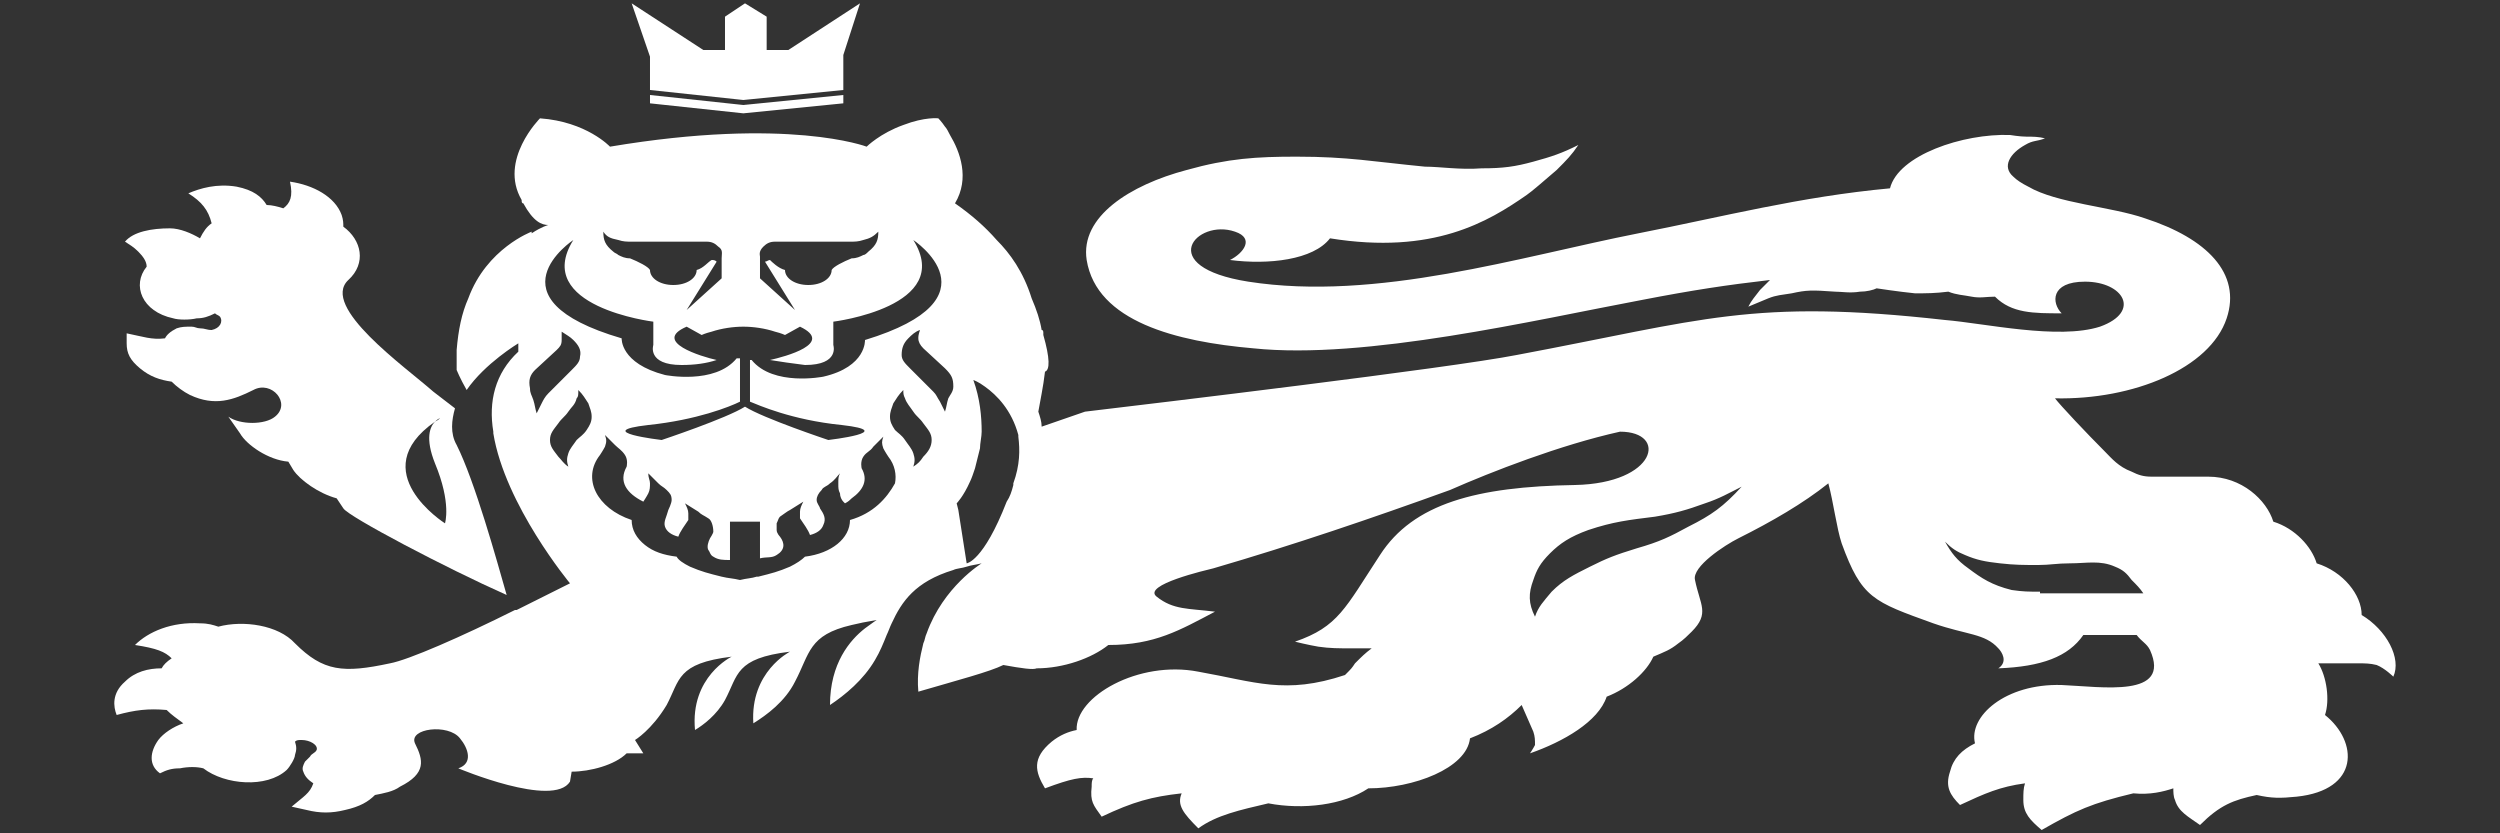
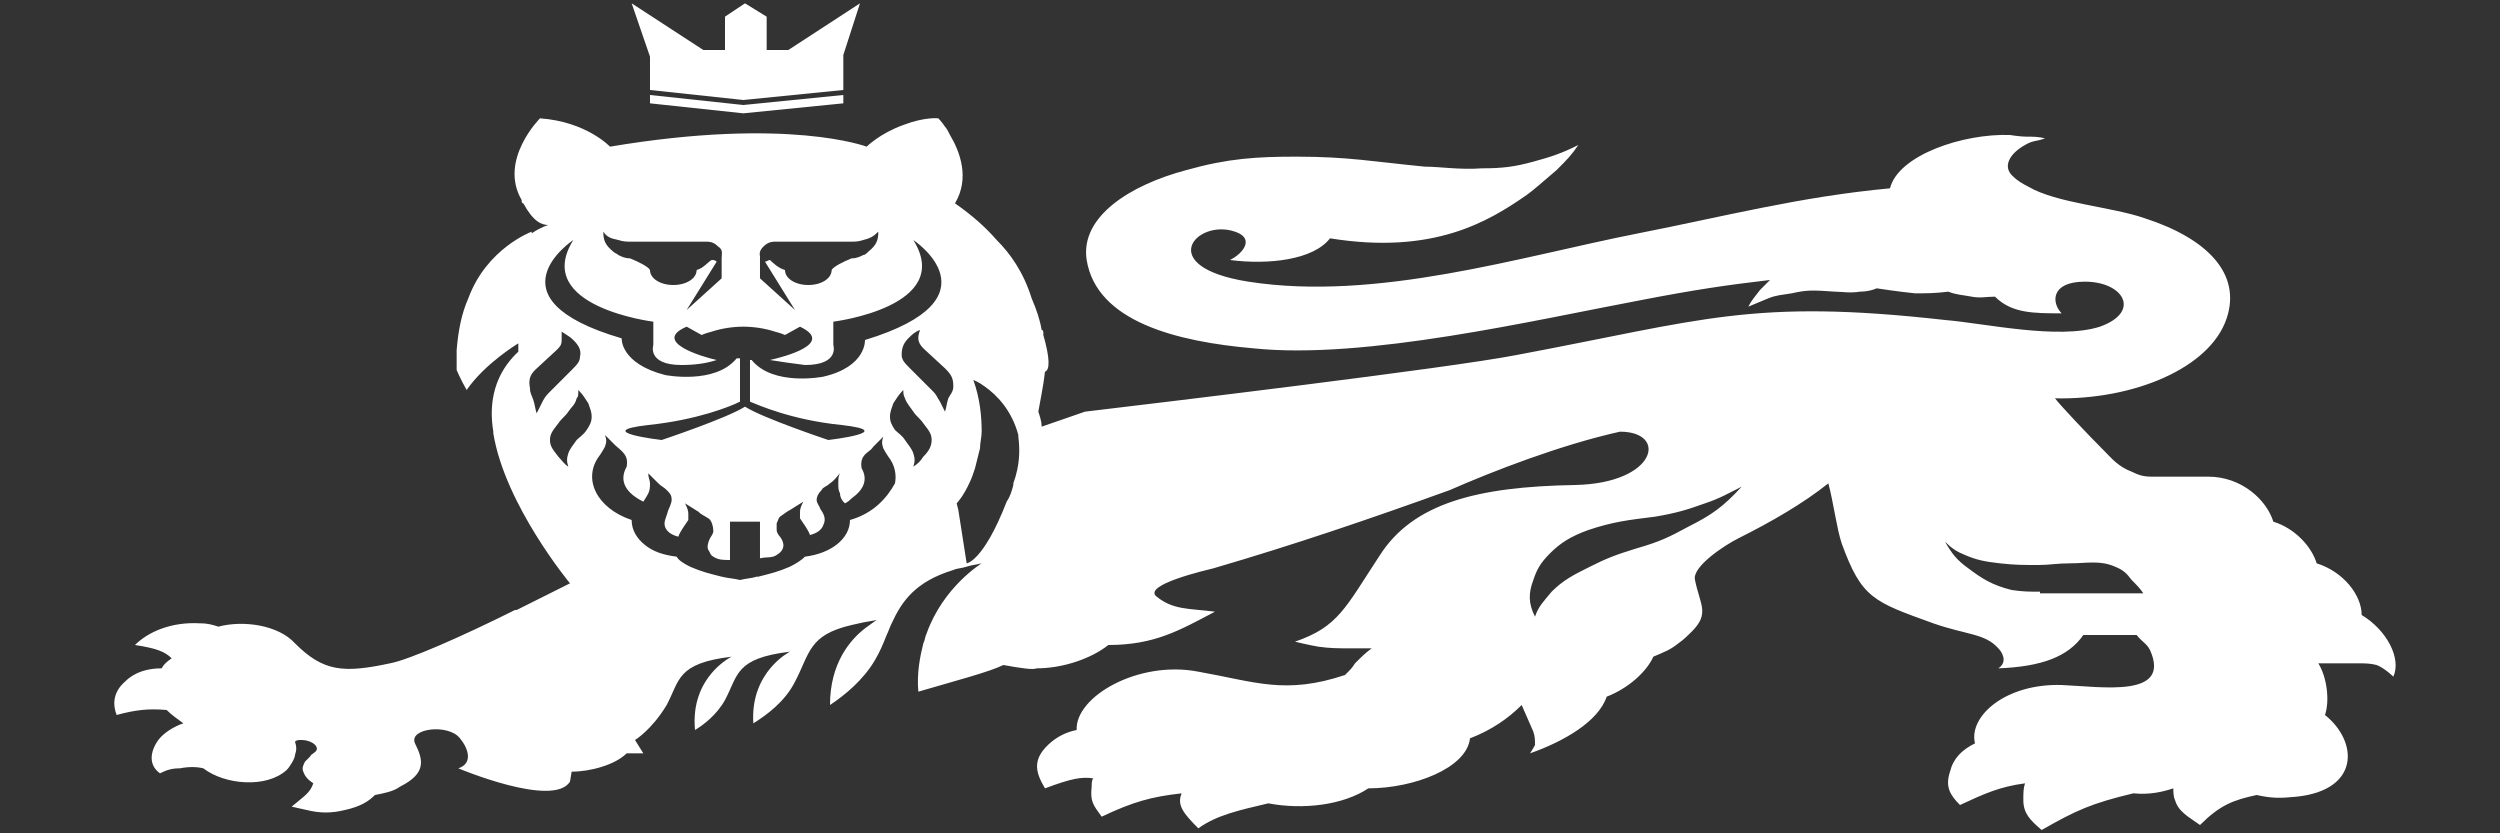
<svg xmlns="http://www.w3.org/2000/svg" version="1.1" id="Layer_1" x="0" y="0" viewBox="-317 516.8 150 50" xml:space="preserve">
  <rect x="-317" y="516.8" width="150" height="50" fill="#333333" stroke="none" />
  <style>.st0{fill:#fff}</style>
-   <path class="st0" d="M-278 522.5v.5l5.6.6 6-.6v-.5l-6 .6z" />
+   <path class="st0" d="M-278 522.5v.5l5.6.6 6-.6v-.5l-6 .6" />
  <path class="st0" d="M-269.7 519.8h-1.3v-2l-1.3-.8-1.2.8v2h-1.3l-4.3-2.8 1.1 3.2v2l5.6.6 6-.6v-2.1l1-3.1zm-9.2 41.4s1-.6 1.9-2.1c.8-1.5.6-2.5 3.9-2.9 0 0-2.5 1.2-2.2 4.4.5-.3 1.3-.9 1.8-1.8.8-1.5.6-2.5 3.9-2.9 0 0-2.4 1.2-2.2 4.3.8-.5 1.9-1.3 2.5-2.5.9-1.7.8-2.8 3.4-3.4q.6-.15 1.5-.3s-.3.2-.7.5c-.9.7-2.1 2.1-2.1 4.6.9-.6 2-1.5 2.7-2.7.3-.5.5-1 .7-1.5.1-.2.2-.5.3-.7.6-1.3 1.4-2.5 3.7-3.2.2-.1.5-.1.8-.2s.5-.1.9-.2c0 0-2.3 1.4-3.3 4.2-.1.2-.1.4-.2.6-.2.8-.4 1.8-.3 2.9 2.4-.7 4.3-1.2 5.1-1.6 1.1.2 1.8.3 2 .2 1.6 0 3.3-.6 4.3-1.4 2.8 0 4.3-.9 6.4-2-1.6-.2-2.5-.1-3.5-.9-.9-.7 3-1.6 3.4-1.7 4.8-1.4 9.5-3 14.2-4.7 2.5-1.1 6.6-2.7 10.2-3.5 2.9 0 2.2 3.1-2.7 3.2-5.9.1-9.7 1.1-11.7 4.2-2.1 3.2-2.5 4.3-5.1 5.2 0 0 .8.2 1.4.3.7.1 1.2.1 2 .1h1.2c-.4.3-.6.5-1 .9-.2.3-.2.3-.6.7-3.6 1.2-5.4.4-8.8-.2-3.6-.7-7.4 1.5-7.3 3.5-.5.1-1 .3-1.5.7-1.2 1-1 1.8-.4 2.8 1.6-.6 2.2-.7 2.9-.6-.1.1-.1.3-.1.5-.1.9.1 1.1.6 1.8 1.9-.9 3-1.2 4.8-1.4-.3.7.1 1.2 1 2.1 1.1-.8 2.5-1.1 4.2-1.5 2.1.4 4.5.1 6-.9 2.7 0 5.9-1.2 6.1-3 1.3-.5 2.3-1.2 3.1-2l.7 1.6c.1.3.1.5.1.8-.1.2-.3.5-.3.5 2-.7 4.1-1.9 4.6-3.4 1.3-.5 2.4-1.5 2.8-2.4.7-.3 1-.4 1.5-.8.3-.2.6-.5.8-.7 1.1-1.1.5-1.6.2-3.1-.2-.8 1.8-2.1 2.6-2.5 2-1 3.9-2.1 5.4-3.3.3 1.1.5 2.7.8 3.6 1.2 3.3 1.9 3.5 5.5 4.8 2 .7 3.1.6 3.9 1.5.2.2.6.8 0 1.2 2.6-.1 4.2-.7 5.1-2h3.2c.3.4.6.5.8.9 1.3 2.9-2.9 2.2-5.3 2.1-3.4-.1-5.6 1.9-5.2 3.5-.8.4-1.3.9-1.5 1.7-.3.9 0 1.4.6 2 1.5-.7 2.4-1.1 3.9-1.3-.1.3-.1.6-.1 1 0 .8.4 1.2 1.1 1.8 2.1-1.2 3-1.6 5.5-2.2 1 .1 1.8-.1 2.4-.3 0 .2 0 .5.1.7.2.7.8 1 1.5 1.5 1.2-1.2 2-1.5 3.4-1.8.9.2 1.4.2 2.4.1 3.8-.4 3.7-3.3 1.7-4.9.3-.9.1-2.3-.4-3.1h2.4c.4 0 .7 0 1.1.1.5.2 1 .7 1 .7.5-1.1-.4-2.8-1.9-3.7 0-1.2-1.1-2.6-2.7-3.1-.3-1-1.3-2.1-2.6-2.5-.4-1.3-1.9-2.7-3.9-2.7h-3.4c-.5 0-.8-.1-1.2-.3-.8-.3-1.2-.8-1.6-1.2-1.1-1.1-2.7-2.8-3-3.2 4.7.1 9.3-1.8 10.3-4.8.9-2.7-1.2-4.8-4.9-6-2-.7-5.3-.9-7-1.9q-.6-.3-.9-.6c-.7-.6-.2-1.4.7-1.9.5-.3.7-.2 1.2-.4-.4-.1-.7-.1-1.1-.1s-1-.1-1-.1c-2.8-.1-6.7 1.2-7.2 3.2-5.4.5-10 1.7-15.1 2.7-7.1 1.4-15.7 4.1-23.4 2.9-5.7-.9-3.1-3.8-.8-3 1.2.4.5 1.3-.3 1.7 2.3.3 5 0 6-1.3 6.2 1 9.5-1 11.8-2.6.3-.2 1.1-.9 1.8-1.5.6-.6.9-.9 1.3-1.5-1 .5-1.6.7-2.7 1s-1.8.4-3.1.4c-1.3.1-2.5-.1-3.4-.1-3.1-.3-4.6-.6-7.7-.6-2.4 0-4.1.1-6.6.8-3.4.9-6.4 2.8-6 5.4.6 3.7 5.4 4.9 10 5.3 6.7.7 16.9-1.7 23.3-2.9 3.1-.6 5.1-.9 7.7-1.2l-.6.6c-.3.4-.5.6-.7 1 .5-.2.7-.3 1.2-.5s.8-.2 1.4-.3c.9-.2 1.2-.2 2.6-.1.4 0 .9.1 1.5 0 .4 0 .8-.1 1-.2 0 0 1.3.2 2.3.3.7 0 1.2 0 2-.1.5.2.9.2 1.4.3s.9 0 1.4 0c1 1 2.3 1 4 1-.6-.6-.7-1.9 1.4-1.9 2.3 0 3.4 1.8.9 2.7-2.5.8-6.9-.2-9.3-.4-11.6-1.3-14.5 0-25.7 2.1-4.1.8-21.7 2.9-25.9 3.4l-2.6.9c0-.3-.1-.6-.2-.9.1-.6.3-1.5.4-2.4.3-.1.3-.8-.1-2.2v-.1c0-.1 0-.2-.1-.2-.1-.6-.3-1.2-.6-1.9-.5-1.6-1.3-2.7-2.1-3.5-.7-.8-1.5-1.5-2.5-2.2.9-1.5.3-3.1-.3-4.1-.1-.2-.2-.4-.3-.5-.2-.3-.4-.5-.4-.5s-.8-.1-2.1.4c-1.4.5-2.2 1.3-2.2 1.3s-4.7-1.8-15.4 0c0 0-1.4-1.5-4.2-1.7 0 0-2.5 2.5-1.1 4.9 0 .1 0 .2.1.2.6 1.1 1.1 1.3 1.5 1.3 0 0-.4.1-1 .5v-.1s-2.7 1-3.8 4c-.4.9-.6 1.9-.7 3.1v1.2s.2.5.6 1.2c1.1-1.6 3.1-2.8 3.1-2.8v.5c-1.4 1.3-1.8 3-1.5 4.8v.1c.7 4.3 4.6 9 4.6 9l-2.2 1.1-1 .5h-.1c-3.2 1.6-6.4 3-7.5 3.2-2.8.6-4 .5-5.7-1.2-1-1.1-3.1-1.4-4.6-1-.3-.1-.6-.2-1.1-.2-1.7-.1-3.1.5-3.9 1.3 1.3.2 1.8.4 2.2.8q-.45.3-.6.6c-.8 0-1.6.2-2.2.8-.8.7-.7 1.5-.5 2 1.1-.3 1.9-.4 3-.3.3.3.6.5 1 .8-.6.2-1.2.6-1.5 1-.5.7-.6 1.5.1 2 .4-.2.7-.3 1.2-.3.5-.1 1-.1 1.4 0 1.3 1 3.8 1.2 5 .1.2-.2.5-.7.5-.9.1-.3.1-.5 0-.8.1-.1.2-.1.4-.1.5 0 1 .3.9.6-.1.2-.3.2-.4.4l-.3.3c-.1.2-.2.4-.1.6.1.3.3.5.6.7-.2.6-.6.8-1.3 1.4l.9.2c.8.2 1.5.2 2.3 0 .9-.2 1.4-.5 1.8-.9.5-.1 1.1-.2 1.5-.5 1.6-.8 1.4-1.6.9-2.6-.4-.9 2-1.2 2.7-.3.5.6.8 1.5-.1 1.8 0 0 5.7 2.4 6.7.8l.1-.6c1.1 0 2.6-.4 3.3-1.1h1m12.4-14c0 1.1-1.1 2-2.7 2.2q-.3.3-.9.6c-.7.3-1.1.4-1.9.6h-.1c-.3.1-.6.1-1 .2-.4-.1-.7-.1-1.1-.2-.8-.2-1.2-.3-1.9-.6-.4-.2-.7-.4-.8-.6-.8-.1-1.4-.3-1.9-.7s-.8-.9-.8-1.5c-2.1-.7-3-2.5-1.9-3.9 0 0 .2-.3.3-.5.1-.3.1-.4 0-.7l.6.6c.2.2.4.3.6.6s.1.7.1.7c-.5.9 0 1.6 1 2.1 0 0 .2-.3.3-.5s.1-.4.1-.6-.1-.3-.1-.6l.6.6c.2.2.3.2.5.4s.3.3.3.6c0 .2-.2.6-.2.6-.1.4-.3.7-.2 1s.4.5.8.6c.1-.3.4-.7.6-1v-.4c0-.2-.1-.4-.2-.6.3.2.5.3.8.5.2.2.3.2.6.4.2.1.3.5.3.8 0 .1-.2.4-.2.4-.1.2-.2.5-.1.7.1.1.1.3.3.4.3.2.6.2 1 .2v-2.3h1.8v2.2c.4-.1.7 0 1-.2.5-.3.5-.7.2-1.1 0 0-.2-.2-.2-.4v-.4c.1-.2.1-.3.2-.4.3-.2.4-.3.6-.4.3-.2.5-.3.8-.5-.1.2-.2.4-.2.6v.4c.2.3.5.7.6 1 .4-.1.7-.3.8-.6.2-.4 0-.7-.2-1 0-.1-.2-.3-.2-.5q0-.3.3-.6c.1-.2.3-.2.5-.4.3-.2.4-.4.6-.6-.1.2-.1.3-.1.6s0 .4.1.6c0 .2.1.4.2.5l.1.1c.2-.1.3-.2.4-.3.7-.5 1-1.1.6-1.8 0 0-.1-.4.1-.7s.4-.3.6-.6l.6-.6c-.1.3-.1.4 0 .7.1.2.3.5.3.5.4.5.5 1.1.4 1.6-.5.9-1.3 1.8-2.7 2.2m-16.3-7.8c.3.3.4.5.6.8.1.3.2.5.2.8s-.1.5-.3.8-.4.4-.6.6c-.2.3-.4.5-.5.8s-.1.5 0 .8c-.3-.2-.4-.4-.6-.6-.3-.4-.5-.6-.5-1s.2-.6.5-1c.2-.3.4-.4.6-.7s.4-.4.5-.8c.1-.1.1-.2.1-.5m20.4-3.1q0 .3.3.6l1.3 1.2c.4.4.5.6.5 1.1 0 .3-.2.5-.3.7-.1.3-.1.5-.2.8l-.3-.6c-.2-.3-.2-.4-.4-.6l-.4-.4-1-1c-.3-.3-.5-.5-.5-.8 0-.4.1-.7.4-1 .2-.2.4-.4.7-.5-.1.3-.1.4-.1.5m-.9 3.1c0 .2 0 .3.1.5.1.3.3.5.5.8s.4.4.6.7c.3.4.5.6.5 1s-.2.7-.5 1c-.2.3-.3.4-.6.6.1-.3.1-.5 0-.8s-.3-.5-.5-.8-.4-.4-.6-.6c-.2-.3-.3-.5-.3-.8s.1-.5.2-.8c.2-.3.3-.5.6-.8m-8.4-8.6c.2-.2.4-.3.7-.3h4.5c.3 0 .5 0 .8-.1.4-.1.6-.2.9-.5 0 .5-.1.8-.6 1.2-.1.1-.2.2-.3.2-.2.1-.4.2-.7.2-.5.2-1.1.5-1.2.7 0 .5-.6.9-1.4.9s-1.4-.4-1.4-.9c-.4-.1-.8-.5-.9-.6-.1 0-.2.1-.3.1l1.8 2.9-2.1-1.9v-1.3c0-.1-.1-.3.2-.6m-8.7-.4c.3.1.5.1.8.1h4.5c.3 0 .5.1.7.3.3.2.2.4.2.7v1.2l-2.1 1.9 1.8-2.9c-.1-.1-.2-.1-.3-.1-.2.1-.5.5-.9.6 0 .5-.6.9-1.4.9s-1.4-.4-1.4-.9c-.1-.2-.7-.5-1.2-.7-.3 0-.5-.1-.7-.2-.1-.1-.2-.1-.3-.2-.5-.4-.6-.7-.6-1.2.2.3.4.4.9.5m-2.7 0c-2.5 4 4.8 4.9 4.8 4.9v1.4s-.4 1.2 1.7 1.2q1.2 0 2.1-.3c-.9-.2-3.9-1.1-1.8-2l.9.5s.2-.1.6-.2c.6-.2 1.3-.3 1.9-.3s1.3.1 1.9.3c.4.1.6.2.6.2l.9-.5c2.1 1-.9 1.8-1.8 2q.9.15 2.1.3c2.1 0 1.7-1.2 1.7-1.2v-1.4s7.3-.9 4.8-4.9c0 0 5.3 3.5-2.9 6 0 0 .1 1.6-2.5 2.2 0 0-3 .6-4.3-1h-.1v2.5c.5.2 2.5 1.1 5.5 1.4 3.5.4-.8.9-.8.9s-3.9-1.3-5-2c-1.1.7-5 2-5 2s-4.3-.5-.8-.9c2.9-.3 4.9-1.1 5.5-1.4v-2.6h-.2c-1.3 1.6-4.3 1-4.3 1-2.7-.7-2.6-2.2-2.6-2.2-8.2-2.4-2.9-5.9-2.9-5.9m-2.3 7.8 1.3-1.2c.2-.2.3-.3.3-.6v-.5c.3.2.5.3.7.5.3.3.5.6.4 1 0 .3-.2.5-.5.8l-1 1-.4.4c-.2.2-.3.4-.4.6l-.3.6c-.1-.3-.1-.5-.2-.8s-.2-.4-.2-.7c-.1-.5 0-.8.3-1.1m25.4 8.4-.1-.4s.4-.4.8-1.3c.1-.2.2-.5.3-.8l.3-1.2c0-.3.1-.7.1-1 0-.9-.1-2-.5-3.1 0 0 .3.1.7.4.7.5 1.6 1.4 2 2.9v.1c.1.8.1 1.7-.3 2.8v.1c-.1.4-.2.7-.4 1-1.4 3.6-2.4 3.7-2.4 3.7zm43.8 1c-1.1.6-1.7.9-3.1 1.3-1.3.4-1.8.6-2.8 1.1s-1.6.8-2.3 1.5c-.5.6-.8.9-1 1.5-.4-.8-.4-1.4-.1-2.2.2-.6.4-1 1-1.6s1.2-1 2.3-1.4c1.5-.5 2.4-.6 4-.8 1.2-.2 1.9-.4 3-.8.9-.3 1.4-.6 2.2-1-1.1 1.2-1.8 1.7-3.2 2.4m21.1 3.9c-.7 0-1 0-1.7-.1-1.2-.3-1.8-.7-2.6-1.3-.7-.5-1-.9-1.4-1.6.4.4.7.6 1.2.8.7.3 1.2.4 2.1.5s1.4.1 2.3.1c.7 0 1.1-.1 1.9-.1 1 0 1.8-.2 2.7.2.5.2.7.4 1 .8.3.3.5.5.7.8h-6.2z" />
-   <path class="st0" d="M-308.7 531.9c.3.3.5.6.5.9-.9 1.1-.3 2.7 1.6 3.1.3.1 1 .1 1.4 0 .4 0 .7-.1 1.1-.3.1.1.2.1.3.2.2.3 0 .7-.5.8-.3 0-.4-.1-.7-.1-.2 0-.3-.1-.5-.1-.4 0-.6 0-.9.1-.4.2-.6.4-.7.6-.8.1-1.3-.1-2.3-.3v.6c0 .6.2 1 .8 1.5s1.2.7 1.9.8c.3.3.7.6 1.1.8 1.5.7 2.6.3 3.8-.3 1.1-.6 2.3.8 1.3 1.6-.6.5-2.1.5-2.8 0l.7 1c.4.7 1.7 1.6 2.9 1.7l.3.5c.4.6 1.5 1.4 2.6 1.7l.4.6c.3.5 6.2 3.6 9.8 5.2-.6-2.1-1.9-6.8-3-9-.4-.7-.3-1.5-.1-2.2l-1.3-1c-1.7-1.5-6.8-5.1-5.1-6.7 1.1-1 .8-2.4-.3-3.2 0-.2 0-.4-.1-.7-.4-1.1-1.7-1.8-3.1-2 .2.9 0 1.3-.4 1.6-.3-.1-.7-.2-1-.2-.3-.5-.8-.9-1.8-1.1-1.2-.2-2.2.1-2.9.4.8.5 1.2 1 1.4 1.8-.3.2-.5.5-.7.9-.5-.3-1.2-.6-1.8-.6-1.1 0-2.2.2-2.7.8.3.2.5.3.8.6m17.8 10.2c.2-.2.3-.2.3-.2s-.1.1-.3.2c-.3.3-.6 1 0 2.5 1 2.4.6 3.6.6 3.6s-4.9-3.1-.6-6.1" />
</svg>